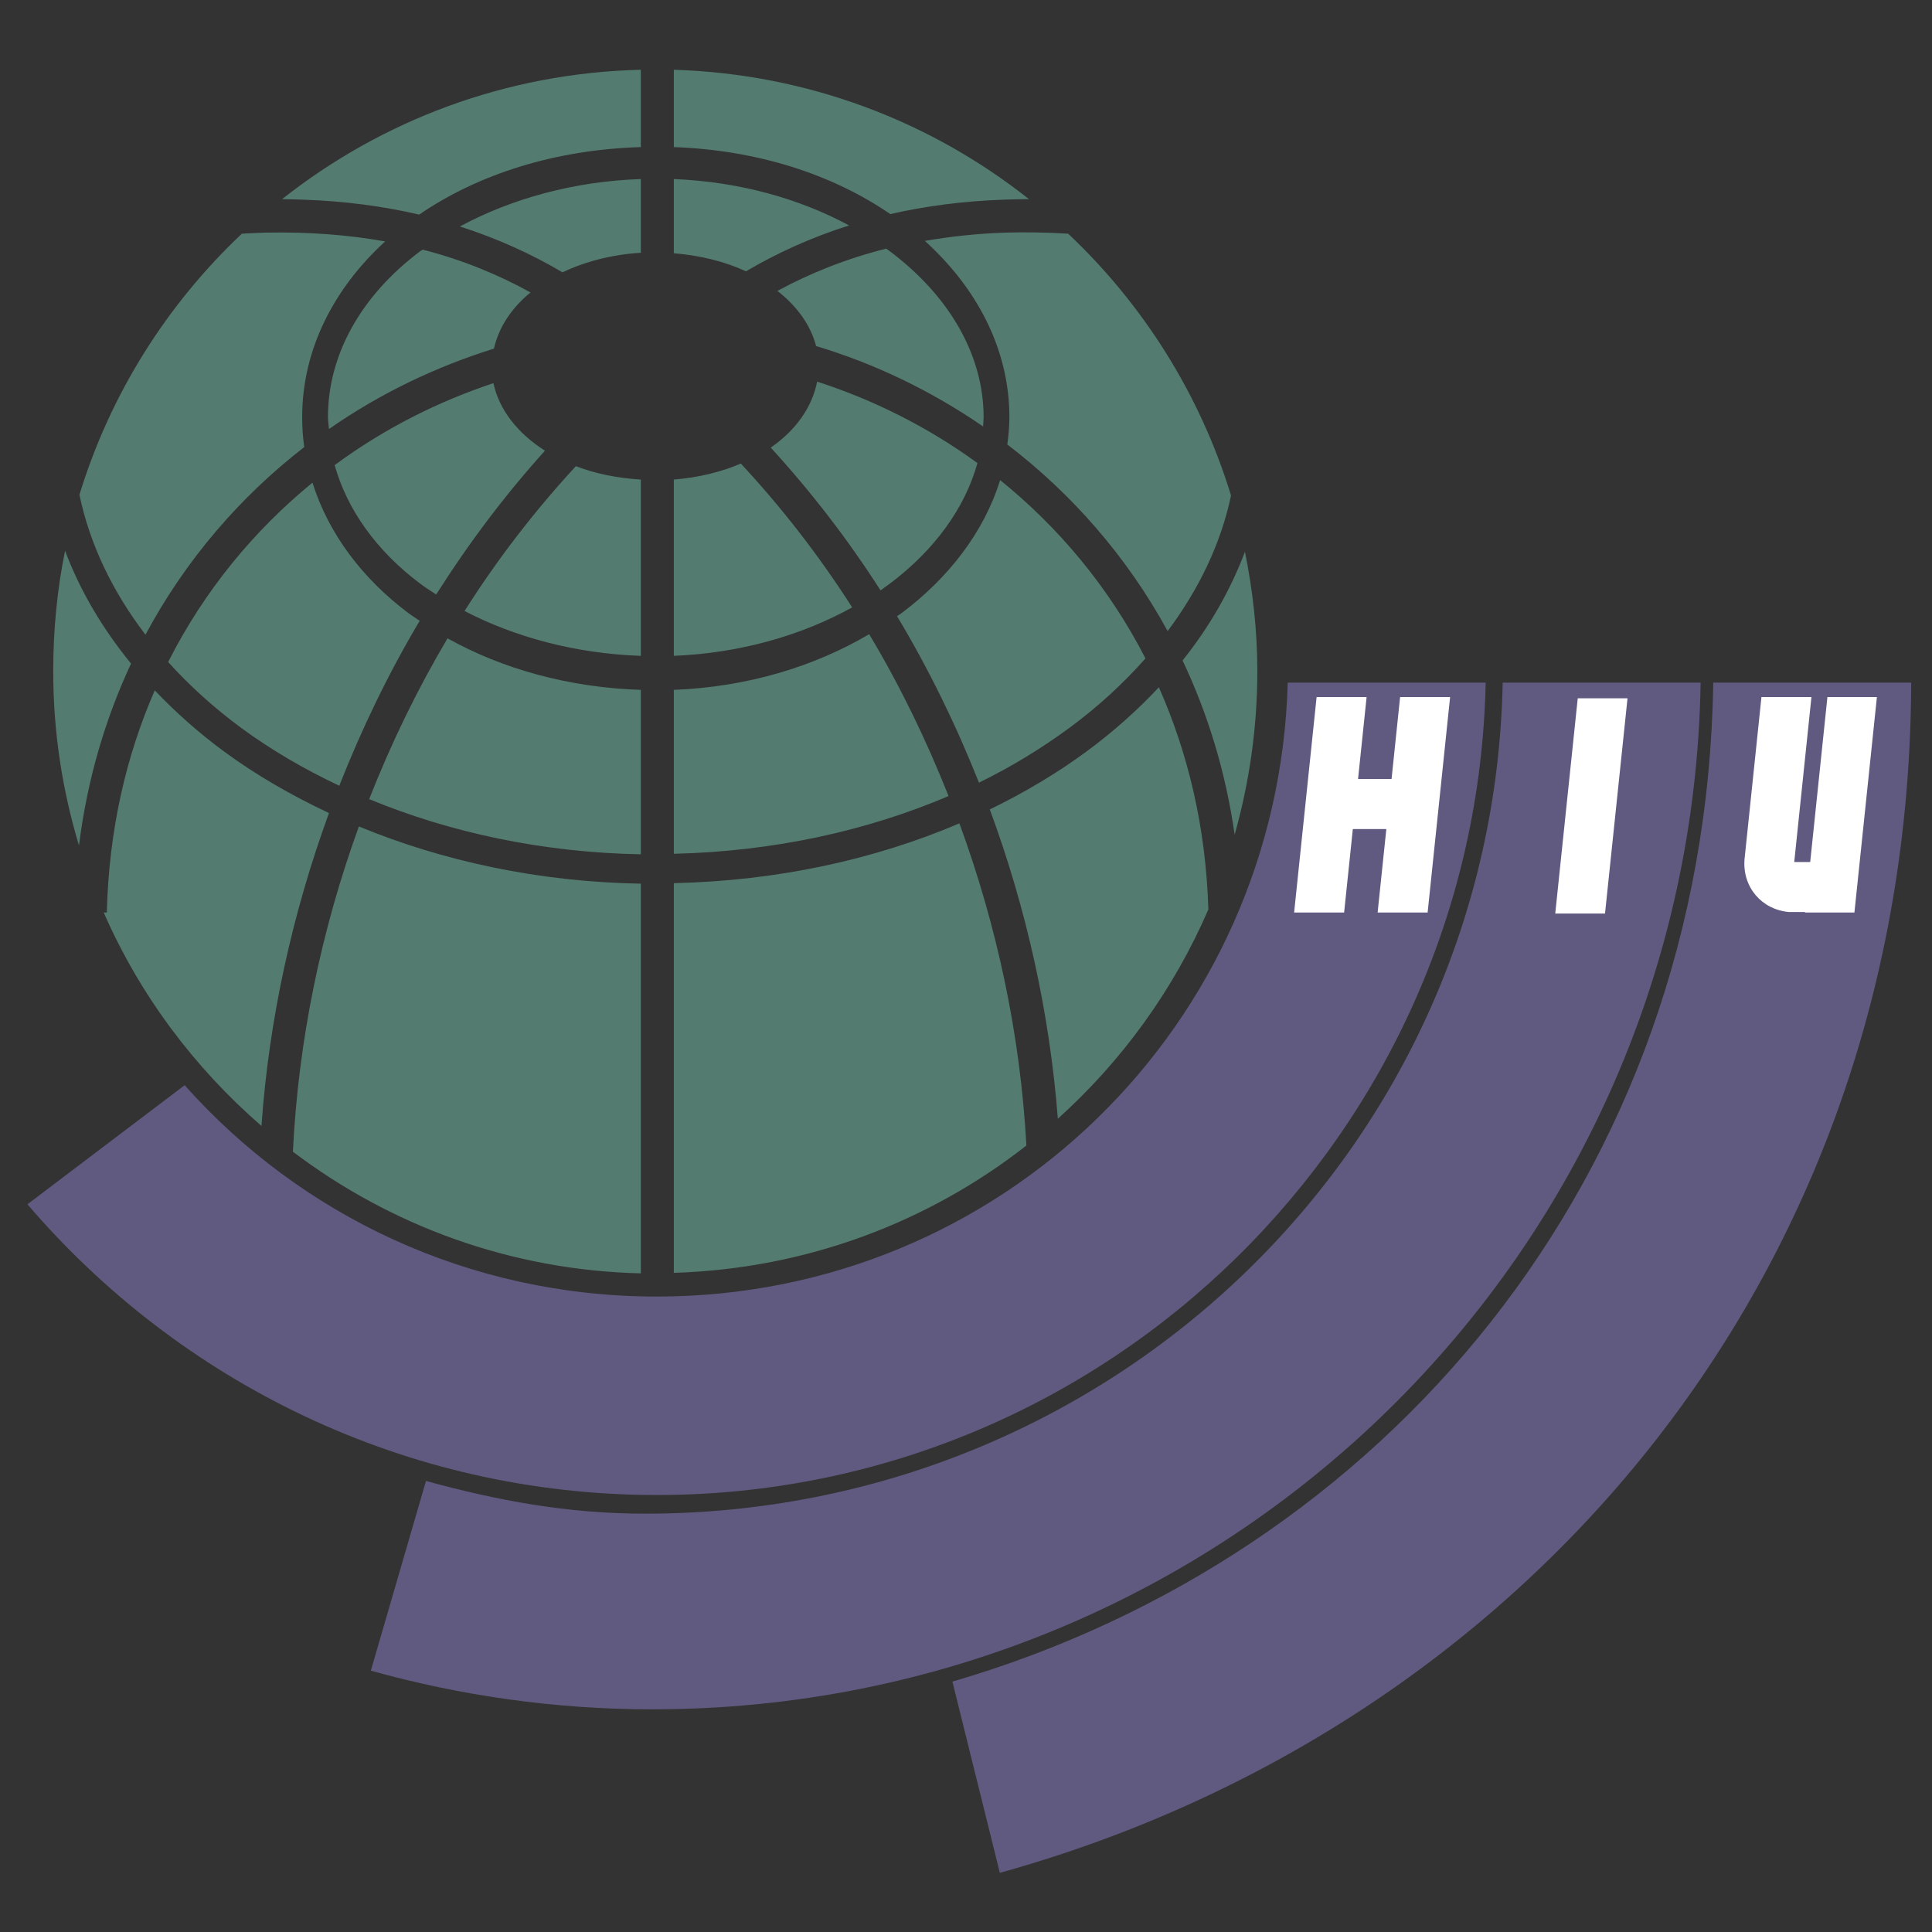
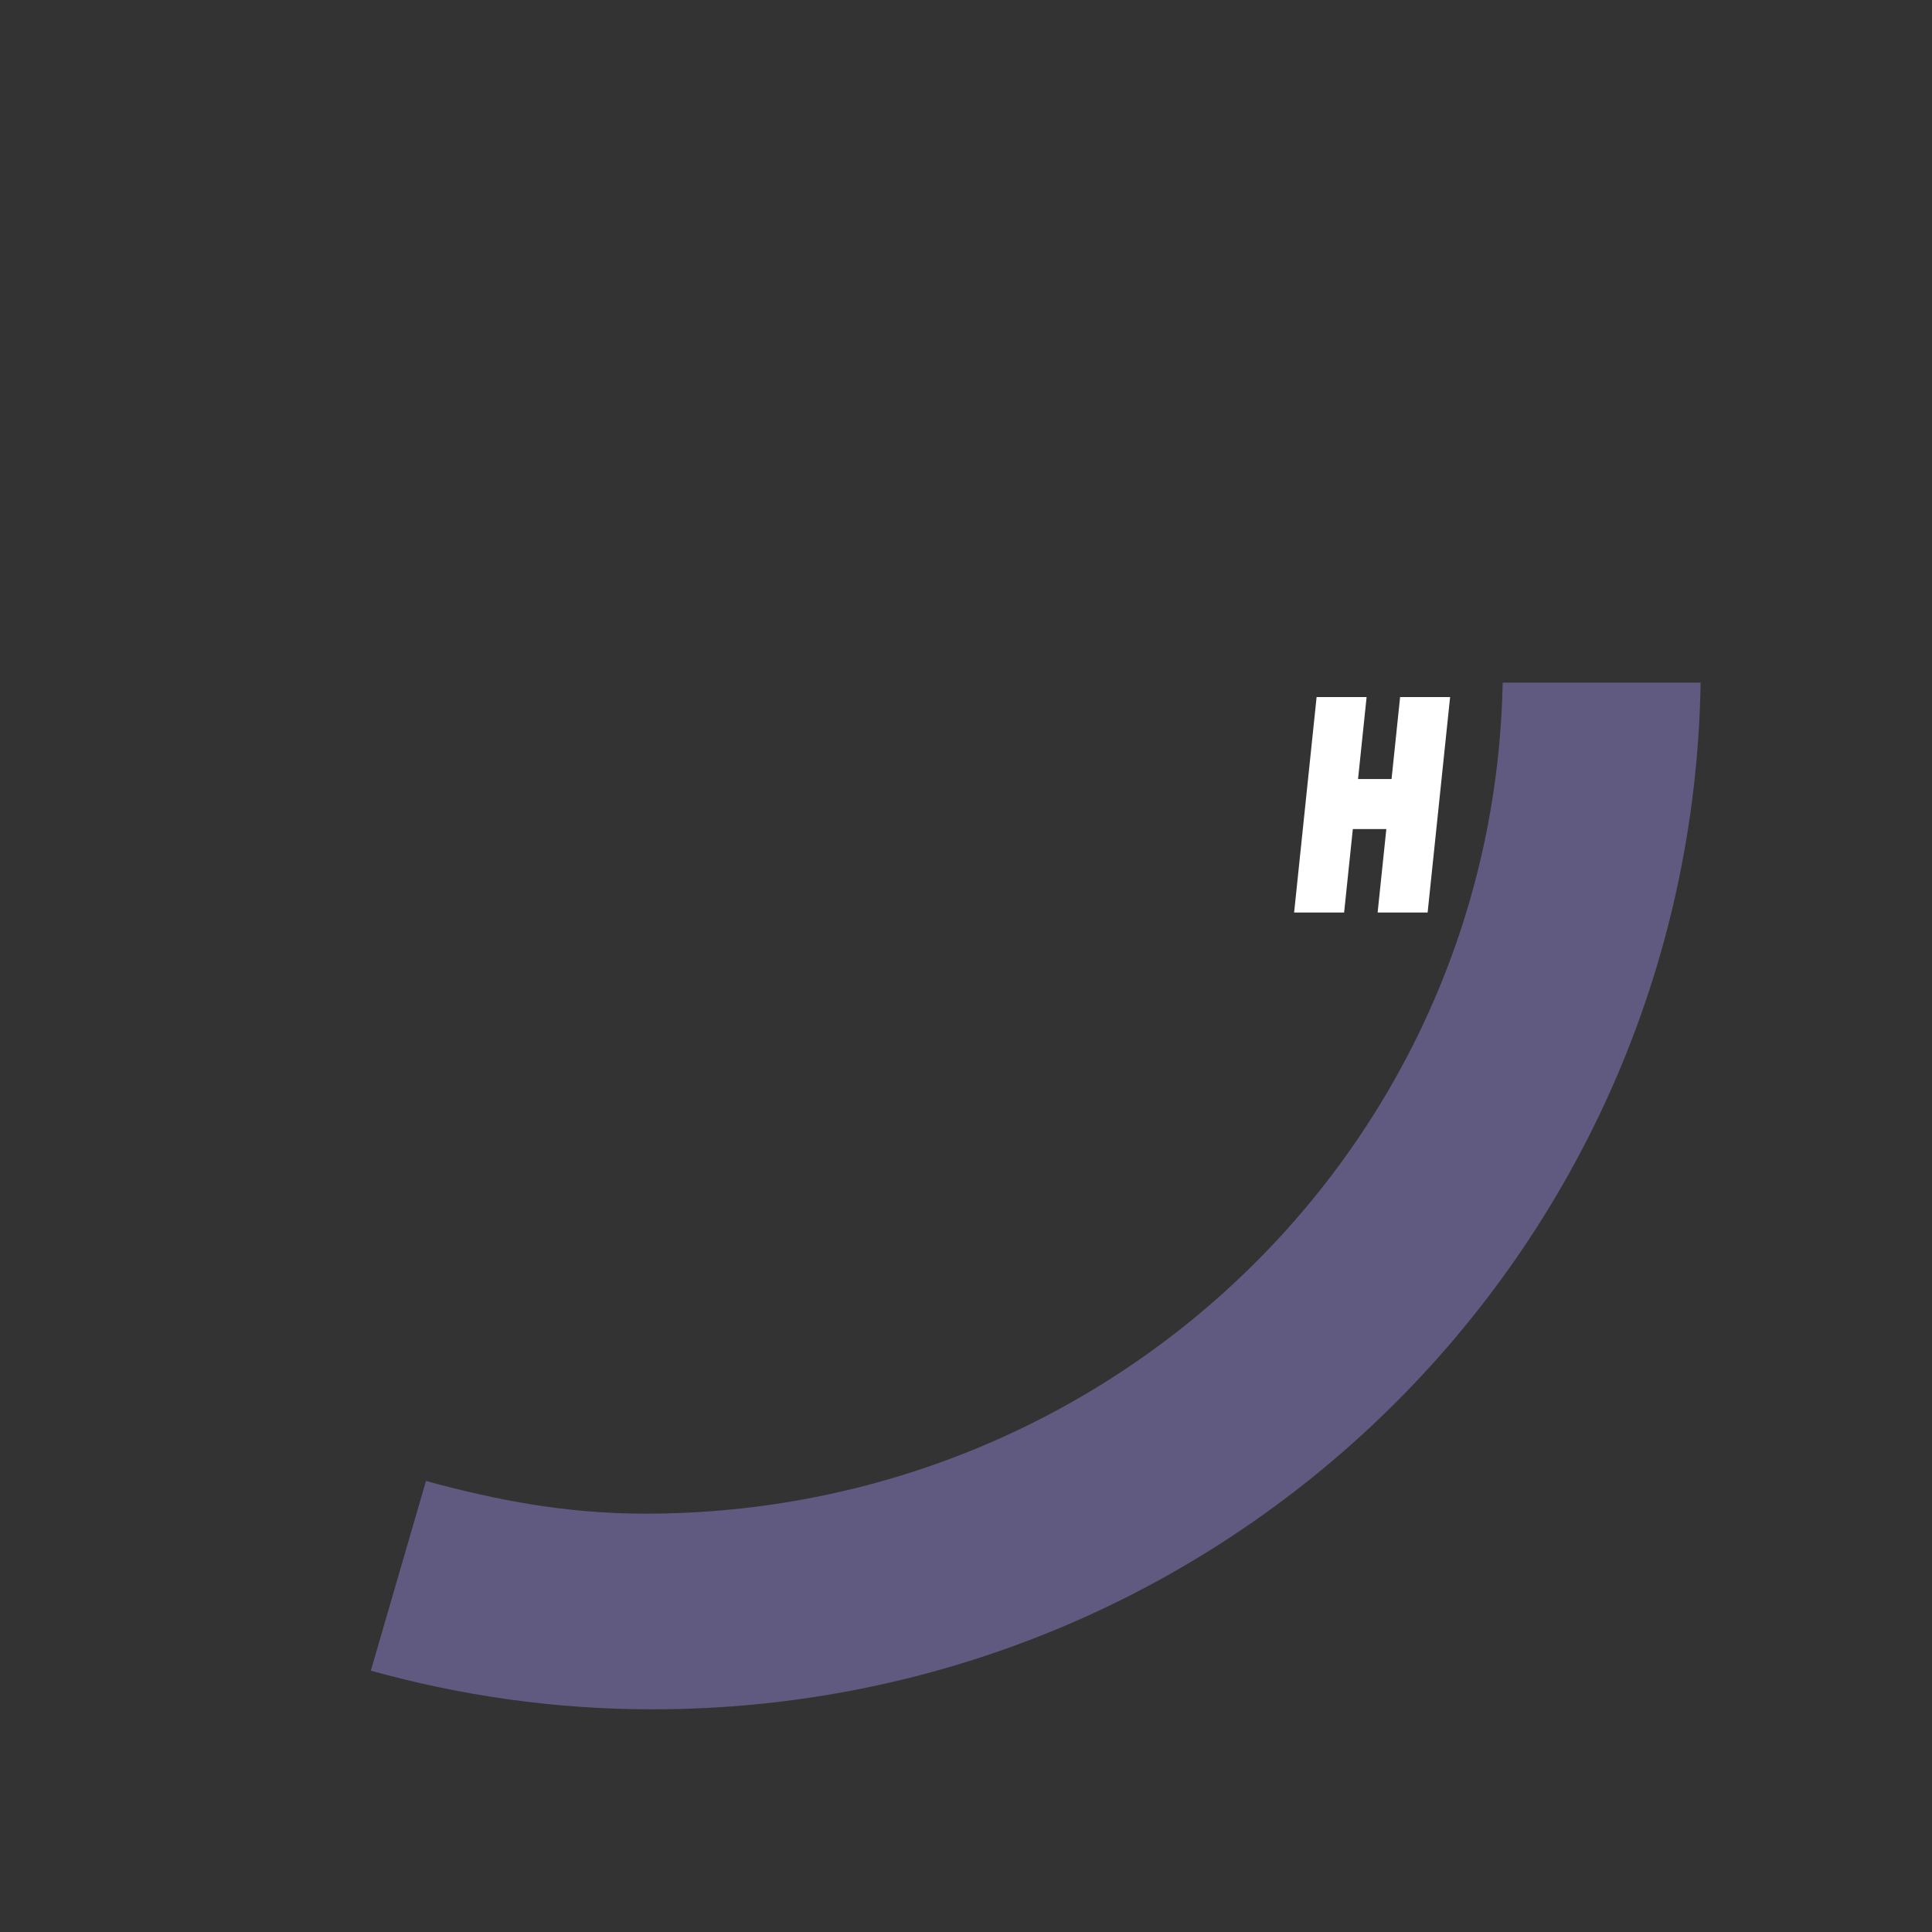
<svg xmlns="http://www.w3.org/2000/svg" xmlns:ns1="http://www.inkscape.org/namespaces/inkscape" xmlns:ns2="http://sodipodi.sourceforge.net/DTD/sodipodi-0.dtd" ns1:version="0.48.1 " version="1.1" id="svg6260" height="500" width="500" ns2:docname="HIU_kosho0.svg" style="display:inline">
  <rect width="100%" height="100%" fill="#333333" stroke="none" />
  <defs id="defs6262" />
  <ns2:namedview id="base" pagecolor="#ffffff" bordercolor="#666666" borderopacity="1.0" ns1:pageopacity="0.0" ns1:pageshadow="2" ns1:zoom="0.90798938" ns1:cx="228.91744" ns1:cy="209.36545" ns1:document-units="px" ns1:current-layer="layer3" showgrid="false" ns1:window-width="1280" ns1:window-height="749" ns1:window-x="-4" ns1:window-y="-4" ns1:window-maximized="1" ns1:object-paths="true" ns1:object-nodes="false" ns1:snap-global="false" />
  <g ns1:groupmode="layer" id="layer3" ns1:label="レイヤー#1" style="display:inline" transform="translate(0,-552.362)">
-     <path style="font-size:medium;font-style:normal;font-variant:normal;font-weight:normal;font-stretch:normal;text-indent:0;text-align:start;text-decoration:none;line-height:normal;letter-spacing:normal;word-spacing:normal;text-transform:none;direction:ltr;block-progression:tb;writing-mode:lr-tb;text-anchor:start;baseline-shift:baseline;color:#000000;fill:#605a80;fill-opacity:1;stroke:none;stroke-width:13.451;marker:none;visibility:visible;display:inline;overflow:visible;enable-background:accumulate;font-family:Sans;-inkscape-font-specification:Sans" d="m 333.264,729.03 c -2.399,88.449 -74.229,158.88 -163.282,158.88 -48.735,0 -92.297,-21.098 -122.195,-54.694 L 7.1,864.032 c 39.387,46.008 97.789,75.238 162.882,75.238 116.751,0 212.083,-94.052 214.508,-210.239 l -51.226,0 z" id="path3866" ns1:connector-curvature="0" />
    <path style="font-size:medium;font-style:normal;font-variant:normal;font-weight:normal;font-stretch:normal;text-indent:0;text-align:start;text-decoration:none;line-height:normal;letter-spacing:normal;word-spacing:normal;text-transform:none;direction:ltr;block-progression:tb;writing-mode:lr-tb;text-anchor:start;baseline-shift:baseline;color:#000000;fill:#605a80;fill-opacity:1;stroke:none;stroke-width:10.32;marker:none;visibility:visible;display:inline;overflow:visible;enable-background:accumulate;font-family:Sans;-inkscape-font-specification:Sans" d="m 388.893,729.03 c -2.391,120.15 -101.108,215.067 -221.85,215.067 -20.288,0 -38.159,-3.374 -56.8,-8.458 L 95.97,984.731 c 23.192,6.46 47.615,10.005 72.837,10.005 148.419,0 268.875,-117.856 271.312,-265.705 z" id="path3868" ns1:connector-curvature="0" ns2:nodetypes="csccscc" />
-     <path style="font-size:medium;font-style:normal;font-variant:normal;font-weight:normal;font-stretch:normal;text-indent:0;text-align:start;text-decoration:none;line-height:normal;letter-spacing:normal;word-spacing:normal;text-transform:none;direction:ltr;block-progression:tb;writing-mode:lr-tb;text-anchor:start;baseline-shift:baseline;color:#000000;fill:#605a80;fill-opacity:1;stroke:none;stroke-width:8.349;marker:none;visibility:visible;display:inline;overflow:visible;enable-background:accumulate;font-family:Sans;-inkscape-font-specification:Sans" d="m 443.387,729.03 c -1.95,128.493 -85.579,226.1 -196.903,258.527 l 12.273,49.492 C 392.794,999.826 494.126,884.247 494.613,729.03 z" id="path3870" ns1:connector-curvature="0" ns2:nodetypes="ccccc" />
-     <path style="fill:#537b70;fill-opacity:1;stroke:none;display:inline" d="m 165.847,570.417 c -35.038,0.829 -67.204,13.217 -92.847,33.484 1.836,0.008 3.687,0.071 5.469,0.133 10.844,0.381 20.824,1.709 30.015,3.869 15.378,-10.572 35.39,-16.82 57.362,-17.475 l 0,-20.01 z m 8.538,0 0,20.01 c 21.536,0.777 40.897,6.964 56.028,17.342 9.023,-2.072 18.759,-3.363 29.348,-3.735 2.13,-0.075 4.35,-0.135 6.537,-0.133 -25.399,-20.114 -57.243,-32.43 -91.913,-33.484 z m -8.538,28.281 c -17.458,0.591 -33.646,5.155 -46.824,12.273 9.825,3.156 18.641,7.189 26.547,11.873 5.837,-2.792 12.831,-4.609 20.277,-5.069 l 0,-19.076 z m 8.538,0 0,19.21 c 6.809,0.543 13.24,2.153 18.676,4.669 7.956,-4.677 16.798,-8.751 26.68,-11.873 -12.826,-6.925 -28.373,-11.311 -45.356,-12.006 z M 68.731,612.571 c -2,0.043 -4.075,0.157 -6.136,0.267 -19.355,18.259 -34.027,41.414 -42.021,67.501 0.009,0.043 -0.009,0.09 0,0.133 2.698,12.864 8.577,25.024 17.075,36.152 10.474,-19.563 24.697,-35.849 41.087,-48.558 -0.354,-2.544 -0.534,-5.105 -0.534,-7.737 0,-17.739 8.372,-33.499 21.478,-45.49 -9.416,-1.678 -19.689,-2.502 -30.949,-2.268 z m 191.297,0 c -7.346,0.244 -14.186,1.017 -20.677,2.134 13.262,12.006 21.878,27.822 21.878,45.623 0,2.408 -0.227,4.735 -0.534,7.07 16.484,12.588 30.871,28.827 41.488,48.291 8.105,-10.85 13.771,-22.612 16.408,-35.084 -8.011,-26.197 -22.72,-49.438 -42.155,-67.768 -5.669,-0.325 -11.196,-0.44 -16.408,-0.267 z m -30.682,4.135 c -10.512,2.652 -19.829,6.427 -28.148,10.939 5.064,3.961 8.591,8.838 10.005,14.274 15.013,4.495 29.673,11.484 43.222,20.811 0.044,-0.803 0.133,-1.594 0.133,-2.401 0,-16.146 -8.957,-31.464 -24.279,-42.955 -0.301,-0.226 -0.628,-0.444 -0.934,-0.667 z m -119.927,0.267 c -0.206,0.151 -0.464,0.248 -0.667,0.4 -15.322,11.491 -23.879,26.809 -23.879,42.955 0,1.033 0.197,2.042 0.267,3.068 13.341,-9.312 27.863,-16.181 42.688,-20.811 1.241,-5.477 4.529,-10.503 9.471,-14.541 -8.221,-4.529 -17.419,-8.383 -27.881,-11.072 z m 102.052,34.151 c -1.277,6.609 -5.523,12.606 -12.006,17.075 10.396,11.357 19.938,23.699 28.414,36.952 0.809,-0.561 1.623,-1.151 2.401,-1.734 11.491,-8.618 19.441,-19.52 22.678,-31.216 -12.914,-9.411 -27.042,-16.406 -41.488,-21.077 z m -83.776,0.4 c -14.333,4.761 -28.323,11.78 -41.087,21.211 3.212,11.497 10.824,22.192 22.145,30.682 1.307,0.98 2.737,1.885 4.135,2.801 8.412,-13.281 17.836,-25.798 28.148,-37.219 -7.048,-4.473 -11.879,-10.596 -13.34,-17.475 z m 64.032,20.811 c -5.144,2.201 -11.053,3.635 -17.342,4.135 l 0,45.623 c 17.357,-0.711 33.175,-5.349 46.157,-12.54 -8.577,-13.401 -18.248,-25.859 -28.815,-37.219 z m -42.688,0.667 c -10.571,11.461 -20.257,23.976 -28.815,37.486 12.951,6.735 28.709,11.033 45.623,11.606 l 0,-45.623 c -6.053,-0.374 -11.757,-1.51 -16.808,-3.468 z m 109.789,3.602 c -4.19,13.588 -13.491,25.426 -25.48,34.417 -0.384,0.288 -0.811,0.518 -1.201,0.8 8.194,13.63 15.242,28.093 21.211,43.088 8.451,-4.13 16.234,-8.912 23.345,-14.14 7.47,-5.493 14.02,-11.541 19.743,-18.009 -9.508,-18.527 -22.554,-33.991 -37.619,-46.157 z M 80.87,677.271 c -15.007,12.277 -27.95,27.809 -37.352,46.423 5.534,6.119 11.83,11.845 18.943,17.075 7.655,5.628 16.149,10.595 25.346,14.941 5.844,-14.838 12.771,-29.17 20.811,-42.688 -0.97,-0.667 -2.003,-1.302 -2.935,-2.001 C 93.899,702.183 85.04,690.57 80.87,677.271 z m -64.032,17.609 c -2.049,10.086 -3.068,20.521 -3.068,31.216 0,15.665 2.37,30.825 6.67,45.089 2.15,-17.207 6.863,-32.918 13.473,-47.09 -7.362,-9.031 -13.2,-18.833 -17.075,-29.215 z m 305.354,0.267 c -3.749,9.945 -9.18,19.44 -16.142,28.148 6.444,13.604 11.135,28.657 13.473,45.089 3.791,-13.449 5.87,-27.625 5.87,-42.288 0,-10.609 -1.176,-20.942 -3.202,-30.949 z m -97.249,21.344 c -14.22,8.384 -31.538,13.666 -50.559,14.407 l 0,42.421 c 25.888,-0.596 50.111,-5.977 71.103,-14.941 -5.782,-14.57 -12.613,-28.649 -20.544,-41.888 z m -109.122,1.067 c -7.809,13.184 -14.598,27.141 -20.277,41.621 20.851,8.619 44.774,13.817 70.302,14.274 l 0,-42.555 c -18.633,-0.6 -35.827,-5.41 -50.025,-13.34 z m 184.093,12.673 c -5.582,5.974 -11.893,11.589 -18.809,16.675 -7.587,5.579 -15.991,10.581 -24.946,14.941 9.45,25.568 15.491,52.653 17.609,80.04 16.584,-14.923 29.977,-33.383 38.953,-54.161 -0.634,-21.412 -5.319,-40.578 -12.806,-57.496 z M 40.05,731.031 C 32.661,747.958 28.177,767.117 27.644,788.527 l -0.8,0 c 9.357,21.381 23.442,40.139 40.821,55.228 1.962,-27.722 8.021,-55.081 17.475,-80.974 -9.76,-4.59 -18.9,-9.86 -27.08,-15.875 -6.605,-4.856 -12.617,-10.205 -18.009,-15.875 z m 208.238,34.417 c -21.915,9.36 -47.051,14.88 -73.904,15.474 l 0,100.851 c 34.363,-1.045 65.959,-13.15 91.246,-32.95 -1.55,-28.49 -7.567,-56.753 -17.342,-83.375 z m -155.412,0.8 c -9.763,26.897 -15.68,55.404 -17.075,84.176 25.166,19.048 56.23,30.683 90.045,31.483 l 0,-100.851 c -26.44,-0.455 -51.235,-5.832 -72.97,-14.807 z" id="path6944" ns1:connector-curvature="0" />
    <path ns1:connector-curvature="0" style="fill:#ffffff;fill-opacity:1;fill-rule:evenodd;stroke:none" d="m 340.735,732.765 -2.213,21.211 -1.35,12.94 -2.255,21.611 12.94,0 2.255,-21.611 8.671,0 -2.255,21.611 12.94,0 2.255,-21.611 1.35,-12.94 2.213,-21.211 -12.94,0 -2.213,21.211 -8.671,0 2.213,-21.211 -12.94,0 z" id="rect4005" />
-     <rect style="fill:#ffffff;fill-opacity:1;fill-rule:evenodd;stroke:none" id="rect4009" width="12.882" height="55.986" x="484.941" y="736.763" transform="matrix(1,0,-0.104,0.995,0,0)" />
-     <path ns1:connector-curvature="0" style="fill:#ffffff;fill-opacity:1;fill-rule:evenodd;stroke:none" d="m 455.86,732.765 -4.342,41.621 -0.03,0.267 c -0.62,7.273 4.425,13.118 11.506,13.74 l 4.135,0 -0.013,0.133 12.806,0 0.013,-0.133 1.35,-12.94 4.454,-42.688 -12.806,0 -4.454,42.688 -4.135,0 0.084,-0.8 1.489,-14.274 2.881,-27.614 -12.94,0 z" id="path4023" />
  </g>
</svg>